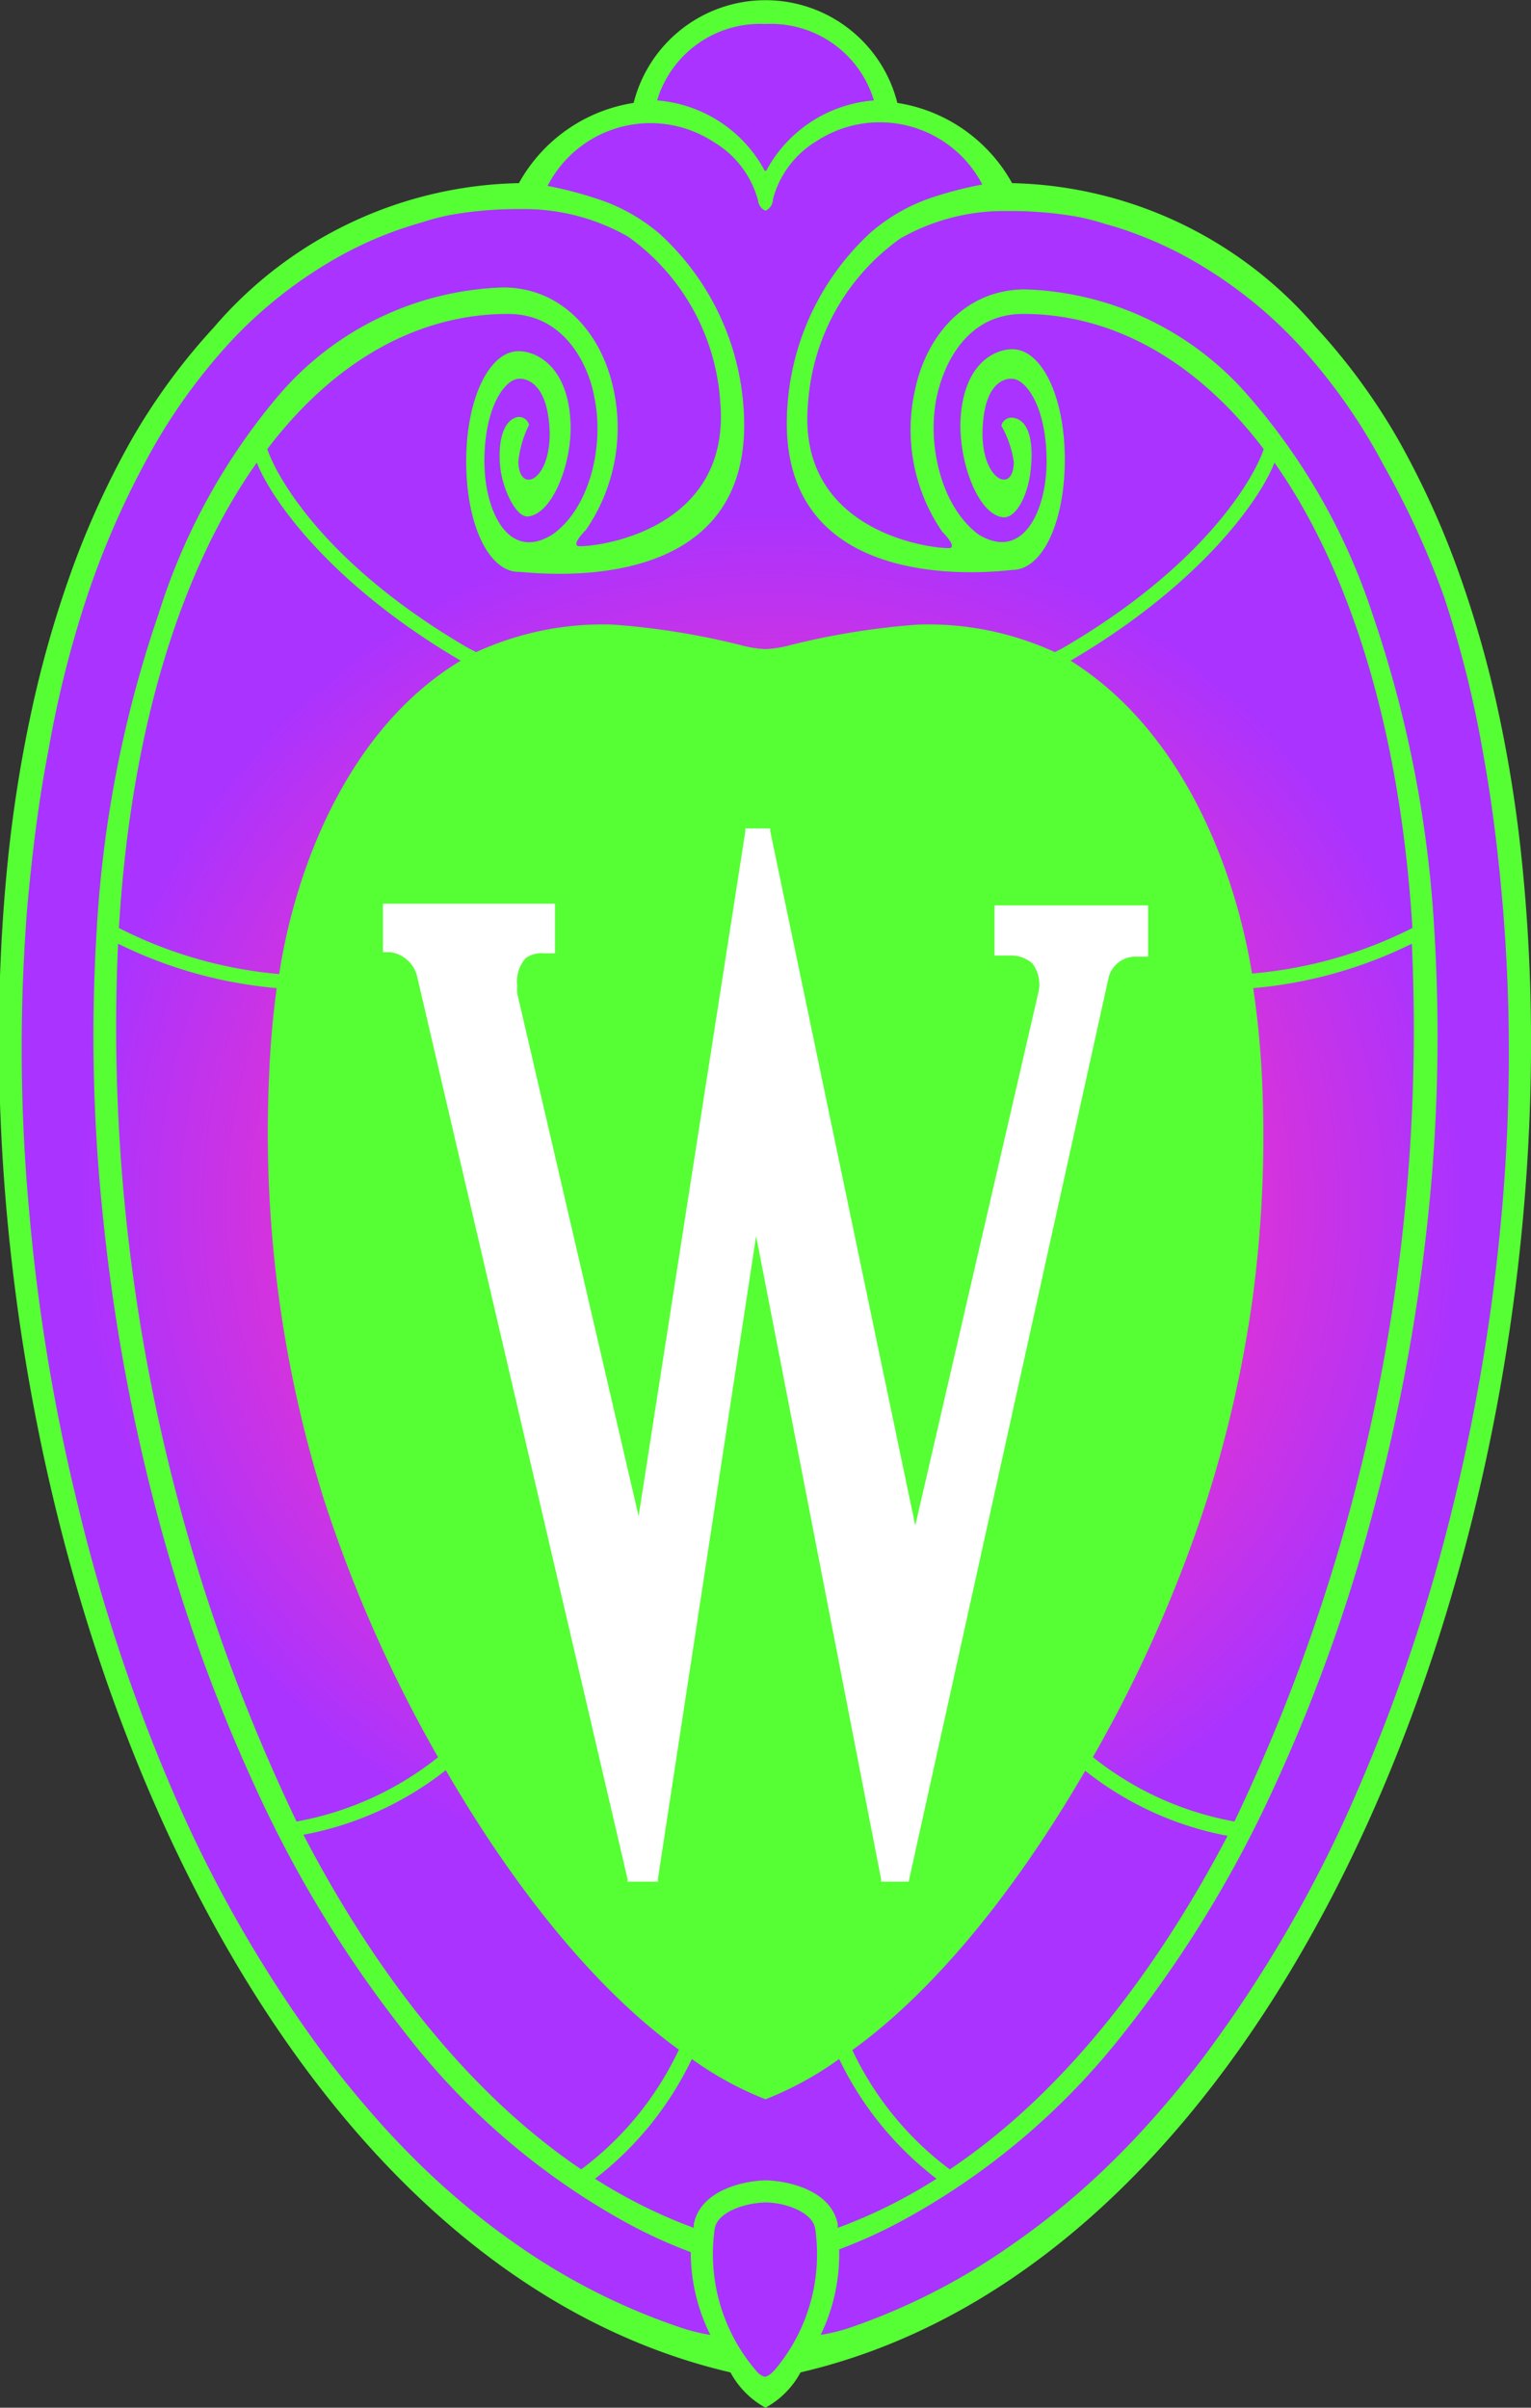
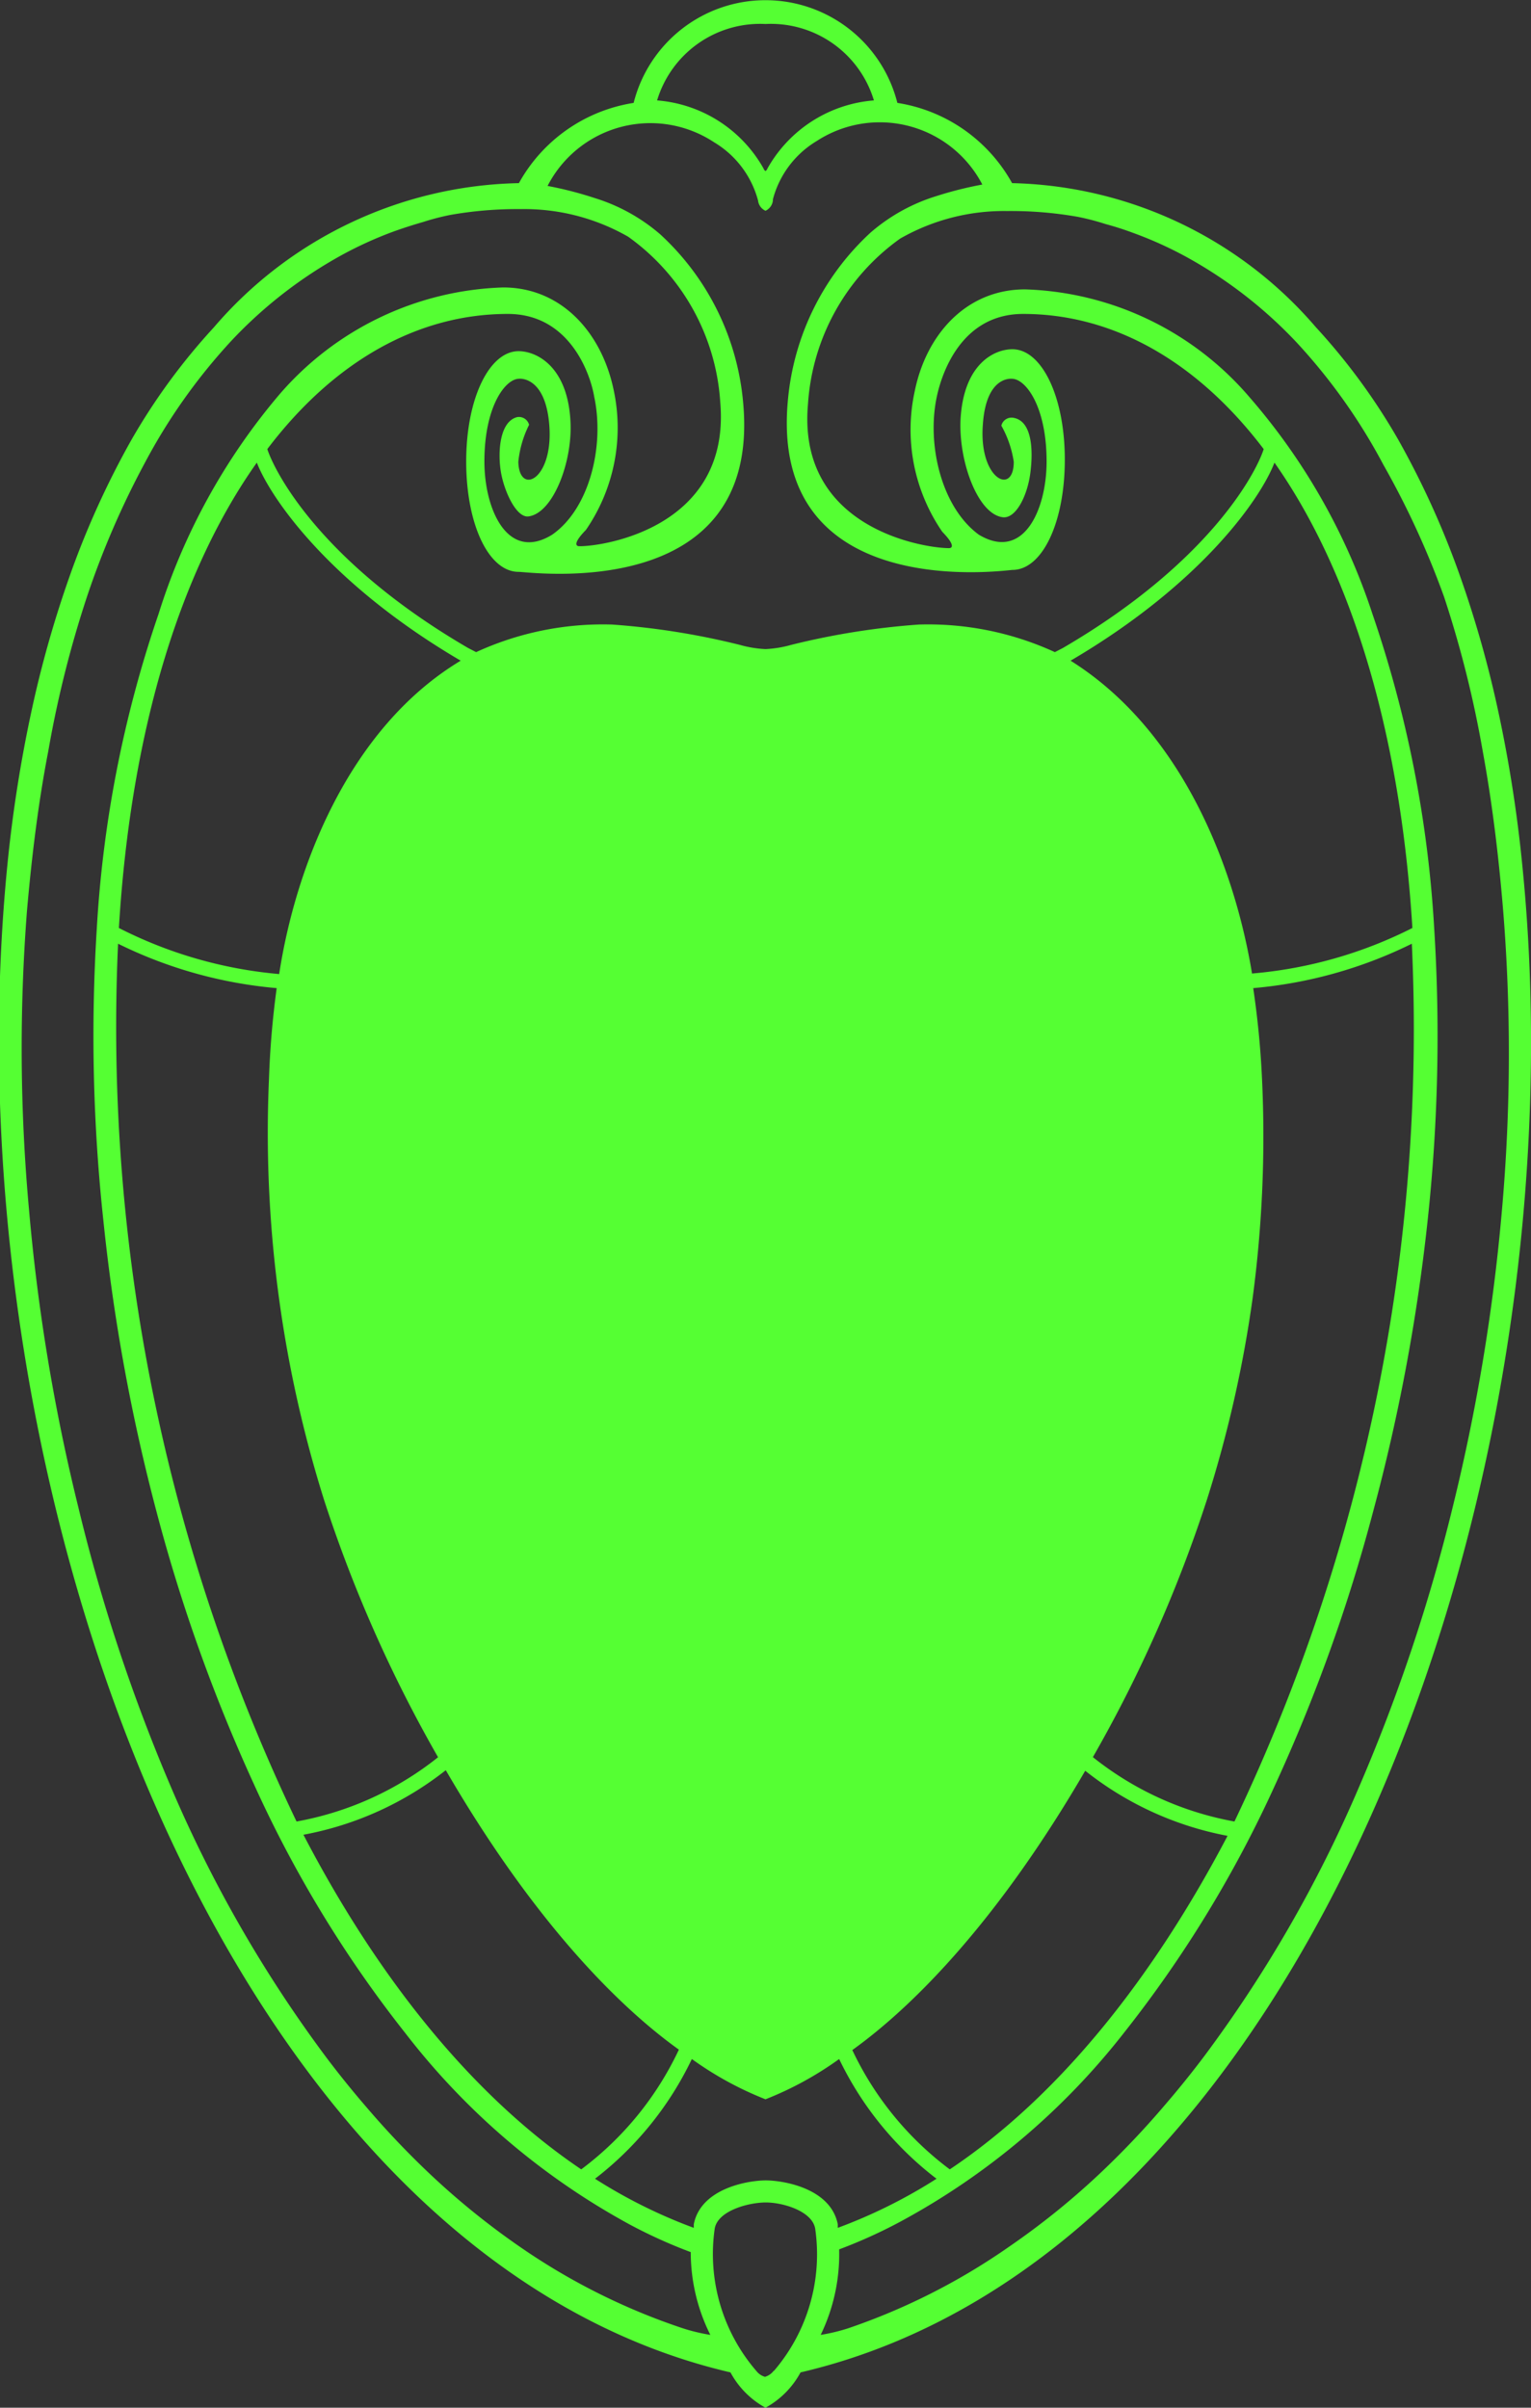
<svg xmlns="http://www.w3.org/2000/svg" id="Layer_1" data-name="Layer 1" viewBox="0 0 55.5 87.28">
  <rect x="0" y="0" width="55.5" height="87.28" fill="#333333" stroke="none" />
  <defs>
    <style>.cls-1{fill:url(#Web_Shield_blend);}.cls-2{fill:#55FF33;}.cls-3{fill:#55FF33;}.cls-4{fill:#fff;}</style>
    <radialGradient id="Web_Shield_blend" cx="46.25" cy="16.57" r="33.44" gradientTransform="translate(-22.22 26.01) scale(1.09 1.09)" gradientUnits="userSpaceOnUse">
      <stop offset="0.17" stop-color="#FF33BB" />
      <stop offset="0.3" stop-color="#FF33BB" />
      <stop offset="0.69" stop-color="#AA33FF" />
      <stop offset="0.87" stop-color="#AA33FF" />
    </radialGradient>
  </defs>
  <title>crest</title>
-   <path id="Gold_gradient" data-name="Gold gradient" class="cls-1" d="M28,87.36a3.78,3.78,0,0,1-1.05-1.16l-0.06-.09-0.11,0C8.65,81.86-1.45,54,.83,31.71a47.71,47.71,0,0,1,1.29-7.25,35.39,35.39,0,0,1,2.33-6.39,23.55,23.55,0,0,1,3.75-5.65A14.7,14.7,0,0,1,19,7.28,0.33,0.33,0,0,0,19.33,7,5.49,5.49,0,0,1,23.21,4.4l0.19,0,0-.19A4.69,4.69,0,0,1,28,.64a4.76,4.76,0,0,1,4.56,3.54l0,0.19,0.19,0A5.51,5.51,0,0,1,36.67,7a0.32,0.32,0,0,0,.37.26,14.7,14.7,0,0,1,10.77,5.13,24,24,0,0,1,4.24,6.71l0.23,0.55a42.56,42.56,0,0,1,2.89,12C57.45,54,47.35,81.86,29.23,86.08l-0.11,0-0.06.09A3.78,3.78,0,0,1,28,87.36Z" transform="translate(-0.25 -0.36)" />
  <path id="Black" class="cls-2" d="M55.43,31.68a49.49,49.49,0,0,0-.86-5.5,39.81,39.81,0,0,0-1.39-4.93,31.29,31.29,0,0,0-2.23-4.93,22.63,22.63,0,0,0-3-4.1A14.94,14.94,0,0,0,37,7H36.94a5.77,5.77,0,0,0-4.16-2.91,4.93,4.93,0,0,0-9.56,0A5.77,5.77,0,0,0,19.06,7H19A14.94,14.94,0,0,0,8,12.23a22.63,22.63,0,0,0-3,4.1,31.29,31.29,0,0,0-2.23,4.93,39.81,39.81,0,0,0-1.39,4.93,49.49,49.49,0,0,0-.86,5.5C-1.73,54.3,8.44,82.1,26.73,86.36A3.17,3.17,0,0,0,28,87.64a3.17,3.17,0,0,0,1.27-1.28C47.56,82.1,57.73,54.3,55.43,31.68ZM28,1.23A3.9,3.9,0,0,1,31.93,4a4.86,4.86,0,0,0-3.86,2.47,0.17,0.17,0,0,1-.07.09,0.15,0.15,0,0,1-.07-0.09A4.86,4.86,0,0,0,24.07,4,3.9,3.9,0,0,1,28,1.23ZM26.14,5.52a3.51,3.51,0,0,1,1.59,2.11A0.46,0.46,0,0,0,28,8a0.46,0.46,0,0,0,.27-0.42,3.51,3.51,0,0,1,1.59-2.11,4.19,4.19,0,0,1,6,1.58,13.38,13.38,0,0,0-1.67.42,6.6,6.6,0,0,0-2.38,1.32,9.4,9.4,0,0,0-3,6.1c-0.67,7.31,7.72,6.16,8.14,6.13,1.08,0,1.9-1.71,1.9-4s-0.84-4-1.9-4c-0.65,0-1.77.52-1.88,2.55C35,17.1,35.7,19,36.6,19.11c0.47,0.06.89-.76,1-1.6s0.06-1.87-.59-2a0.38,0.38,0,0,0-.46.28A3.83,3.83,0,0,1,37,17.1c0,1.25-1.28.63-1.12-1.36C36,14,36.89,14.09,36.93,14.09c0.5,0,1.26,1,1.26,3,0,1.75-.84,3.63-2.46,2.65-1.36-1-1.89-3.28-1.52-5,0.17-.81.87-3,3.13-3,3.26,0,6.3,1.71,8.72,4.9-0.27.85-1.95,4.1-7.28,7.21l-0.29.15a11,11,0,0,0-4.93-1,27.07,27.07,0,0,0-4.64.74,4.09,4.09,0,0,1-.92.15h0a4.09,4.09,0,0,1-.92-0.15A27.07,27.07,0,0,0,22.44,23a11,11,0,0,0-4.93,1l-0.29-.15c-5.34-3.11-7-6.36-7.28-7.21,2.42-3.19,5.46-4.9,8.72-4.9,2.26,0,3,2.21,3.13,3,0.38,1.77-.16,4.05-1.52,5-1.61,1-2.46-.9-2.46-2.65,0-2,.76-3,1.26-3,0,0,.94-0.11,1.09,1.65,0.17,2-1.09,2.61-1.12,1.36a3.83,3.83,0,0,1,.39-1.34A0.38,0.38,0,0,0,19,15.48c-0.65.16-.71,1.3-0.59,2s0.56,1.66,1,1.6c0.9-.12,1.6-2,1.52-3.44-0.1-2-1.23-2.55-1.88-2.55-1.06,0-1.9,1.71-1.9,4s0.82,4,1.9,4c0.42,0,8.81,1.18,8.14-6.13a9.4,9.4,0,0,0-3-6.1,6.6,6.6,0,0,0-2.38-1.32A13.38,13.38,0,0,0,20.1,7.1,4.19,4.19,0,0,1,26.14,5.52ZM10.28,36.18A32.49,32.49,0,0,0,10,39.49a44.42,44.42,0,0,0,2,15.25,49.48,49.48,0,0,0,4.13,9.32A11.48,11.48,0,0,1,11,66.39,66.66,66.66,0,0,1,4.53,34.57,16.13,16.13,0,0,0,10.28,36.18ZM4.56,34c0.44-7.31,2.29-13.05,5-16.87,0.48,1.24,2.57,4.35,7.39,7.18-4.1,2.47-6,7.56-6.58,11.36A15.81,15.81,0,0,1,4.56,34ZM16.41,64.53c3.08,5.3,6.12,8.46,8.45,10.13A11.54,11.54,0,0,1,21.32,79c-4-2.7-7.4-7-10.07-12.13A11.81,11.81,0,0,0,16.41,64.53ZM25.33,75A12.2,12.2,0,0,0,28,76.46,12.2,12.2,0,0,0,30.67,75a12,12,0,0,0,3.53,4.34,18.69,18.69,0,0,1-3.58,1.78s0-.09,0-0.13c-0.26-1.32-2-1.59-2.61-1.59s-2.35.27-2.61,1.59c0,0,0,.09,0,0.13a18.69,18.69,0,0,1-3.58-1.78A12,12,0,0,0,25.33,75Zm5.81-.32c2.33-1.67,5.37-4.83,8.45-10.13a11.81,11.81,0,0,0,5.16,2.36C42.08,72,38.69,76.32,34.68,79A11.54,11.54,0,0,1,31.14,74.66Zm8.72-10.61A49.48,49.48,0,0,0,44,54.73a44.1,44.1,0,0,0,1.66-7.32A44.34,44.34,0,0,0,46,39.49a32.49,32.49,0,0,0-.32-3.31,16.13,16.13,0,0,0,5.75-1.61A66.66,66.66,0,0,1,45,66.39,11.48,11.48,0,0,1,39.86,64.05Zm5.78-28.4c-0.62-3.8-2.5-8.8-6.58-11.36,4.82-2.83,6.92-5.94,7.39-7.18,2.69,3.82,4.55,9.56,5,16.87A15.81,15.81,0,0,1,45.64,35.65ZM25,84.76a23.29,23.29,0,0,1-5.87-2.93,27.5,27.5,0,0,1-3.25-2.62,31.1,31.1,0,0,1-2.35-2.47q-0.76-.88-1.46-1.81a47.49,47.49,0,0,1-5.58-9.69A63.9,63.9,0,0,1,3.09,55,70.46,70.46,0,0,1,1.3,44.19a64.57,64.57,0,0,1-.07-10.84C1.4,31.43,1.63,29.5,2,27.59A39.32,39.32,0,0,1,3.4,22a31,31,0,0,1,2.1-4.86,20.93,20.93,0,0,1,3.15-4.44,16.19,16.19,0,0,1,4-3.1,13.93,13.93,0,0,1,1.93-.87q0.51-.18,1-0.32a8.82,8.82,0,0,1,1-.26,14,14,0,0,1,2.56-.21,7.58,7.58,0,0,1,3.88,1,8,8,0,0,1,3.34,6c0.39,4.52-4.21,5.23-5.11,5.22-0.14,0-.21-0.13.24-0.59a6.53,6.53,0,0,0,1-5.1c-0.44-2.07-1.9-3.69-4-3.69a11.16,11.16,0,0,0-8.12,3.89A22.78,22.78,0,0,0,6,22.61,42.69,42.69,0,0,0,3.76,34,62.43,62.43,0,0,0,4,44.63,68.71,68.71,0,0,0,5.94,55.22a60.82,60.82,0,0,0,3.53,9.85,43.36,43.36,0,0,0,5.48,9A25.89,25.89,0,0,0,23.08,81a18.15,18.15,0,0,0,2.21,1A6.71,6.71,0,0,0,26,85,6.63,6.63,0,0,1,25,84.76Zm3.29,1.55a0.6,0.6,0,0,1-.31.21,0.6,0.6,0,0,1-.31-0.21,6.49,6.49,0,0,1-1.51-5.17c0.12-.64,1.2-0.93,1.82-0.94s1.7,0.3,1.82.94A6.49,6.49,0,0,1,28.31,86.3ZM54.7,44.19A70.46,70.46,0,0,1,52.91,55a63.9,63.9,0,0,1-3.42,10.2,47.49,47.49,0,0,1-5.58,9.69q-0.7.93-1.46,1.81a31.1,31.1,0,0,1-2.35,2.47,27.5,27.5,0,0,1-3.25,2.62A23.29,23.29,0,0,1,31,84.76,6.63,6.63,0,0,1,30,85a6.71,6.71,0,0,0,.67-3.1,18.15,18.15,0,0,0,2.21-1,25.89,25.89,0,0,0,8.13-6.87,43.36,43.36,0,0,0,5.48-9,60.82,60.82,0,0,0,3.53-9.85A68.71,68.71,0,0,0,52,44.63,62.43,62.43,0,0,0,52.24,34,42.69,42.69,0,0,0,50,22.61a22.78,22.78,0,0,0-4.47-7.87,11.16,11.16,0,0,0-8.12-3.89c-2.12,0-3.58,1.62-4,3.69a6.53,6.53,0,0,0,1,5.1c0.45,0.46.38,0.59,0.24,0.59-0.9,0-5.51-.71-5.11-5.22a8,8,0,0,1,3.34-6,7.58,7.58,0,0,1,3.88-1,14,14,0,0,1,2.56.21,8.77,8.77,0,0,1,1,.26q0.52,0.14,1,.32a13.93,13.93,0,0,1,1.93.87,16.19,16.19,0,0,1,4,3.1,20.93,20.93,0,0,1,3.15,4.44A31,31,0,0,1,52.6,22,39.32,39.32,0,0,1,54,27.59c0.35,1.91.58,3.84,0.74,5.77A64.57,64.57,0,0,1,54.7,44.19Z" transform="translate(-0.25 -0.36)" />
-   <path id="Red" class="cls-3" d="M45,39.63c-0.11-2.69-.9-10.9-6.48-14.46A9.41,9.41,0,0,0,34.18,24c-2.74-.18-4.77.87-6.14,0.91H28c-1.37,0-3.42-1.09-6.16-.91a9.35,9.35,0,0,0-4.37,1.21C11.85,28.73,11.07,36.94,11,39.63a43.52,43.52,0,0,0,3.54,19C18.36,67.12,23,73.14,27.63,75.19L28,75.35l0.37-.16c4.61-2,9.27-8.06,13.14-16.57A43.53,43.53,0,0,0,45,39.63Z" transform="translate(-0.25 -0.36)" />
-   <path id="W" class="cls-4" d="M36.3,33.18V35L36.67,35h0.18a1.17,1.17,0,0,1,.82.28,1.27,1.27,0,0,1,.21,1.11s-3.74,16.19-4.45,19.27c-0.82-3.9-5.26-25.18-5.26-25.18l0-.09H27.27v0.1L23.4,55.32,19,36.37a2.7,2.7,0,0,1,0-.28,1.27,1.27,0,0,1,.31-1A1,1,0,0,1,20,34.92l0.37,0v-1.8H14.13v1.76l0.28,0a1.16,1.16,0,0,1,.95.83L23,68.48l0,0.09h1.1v-0.1l3.56-23.3,4.53,23.31,0,0.09h1l7.25-32.78a1,1,0,0,1,1-.75h0.07l0.36,0V33.18H36.3Z" transform="translate(-0.25 -0.36)" />
</svg>